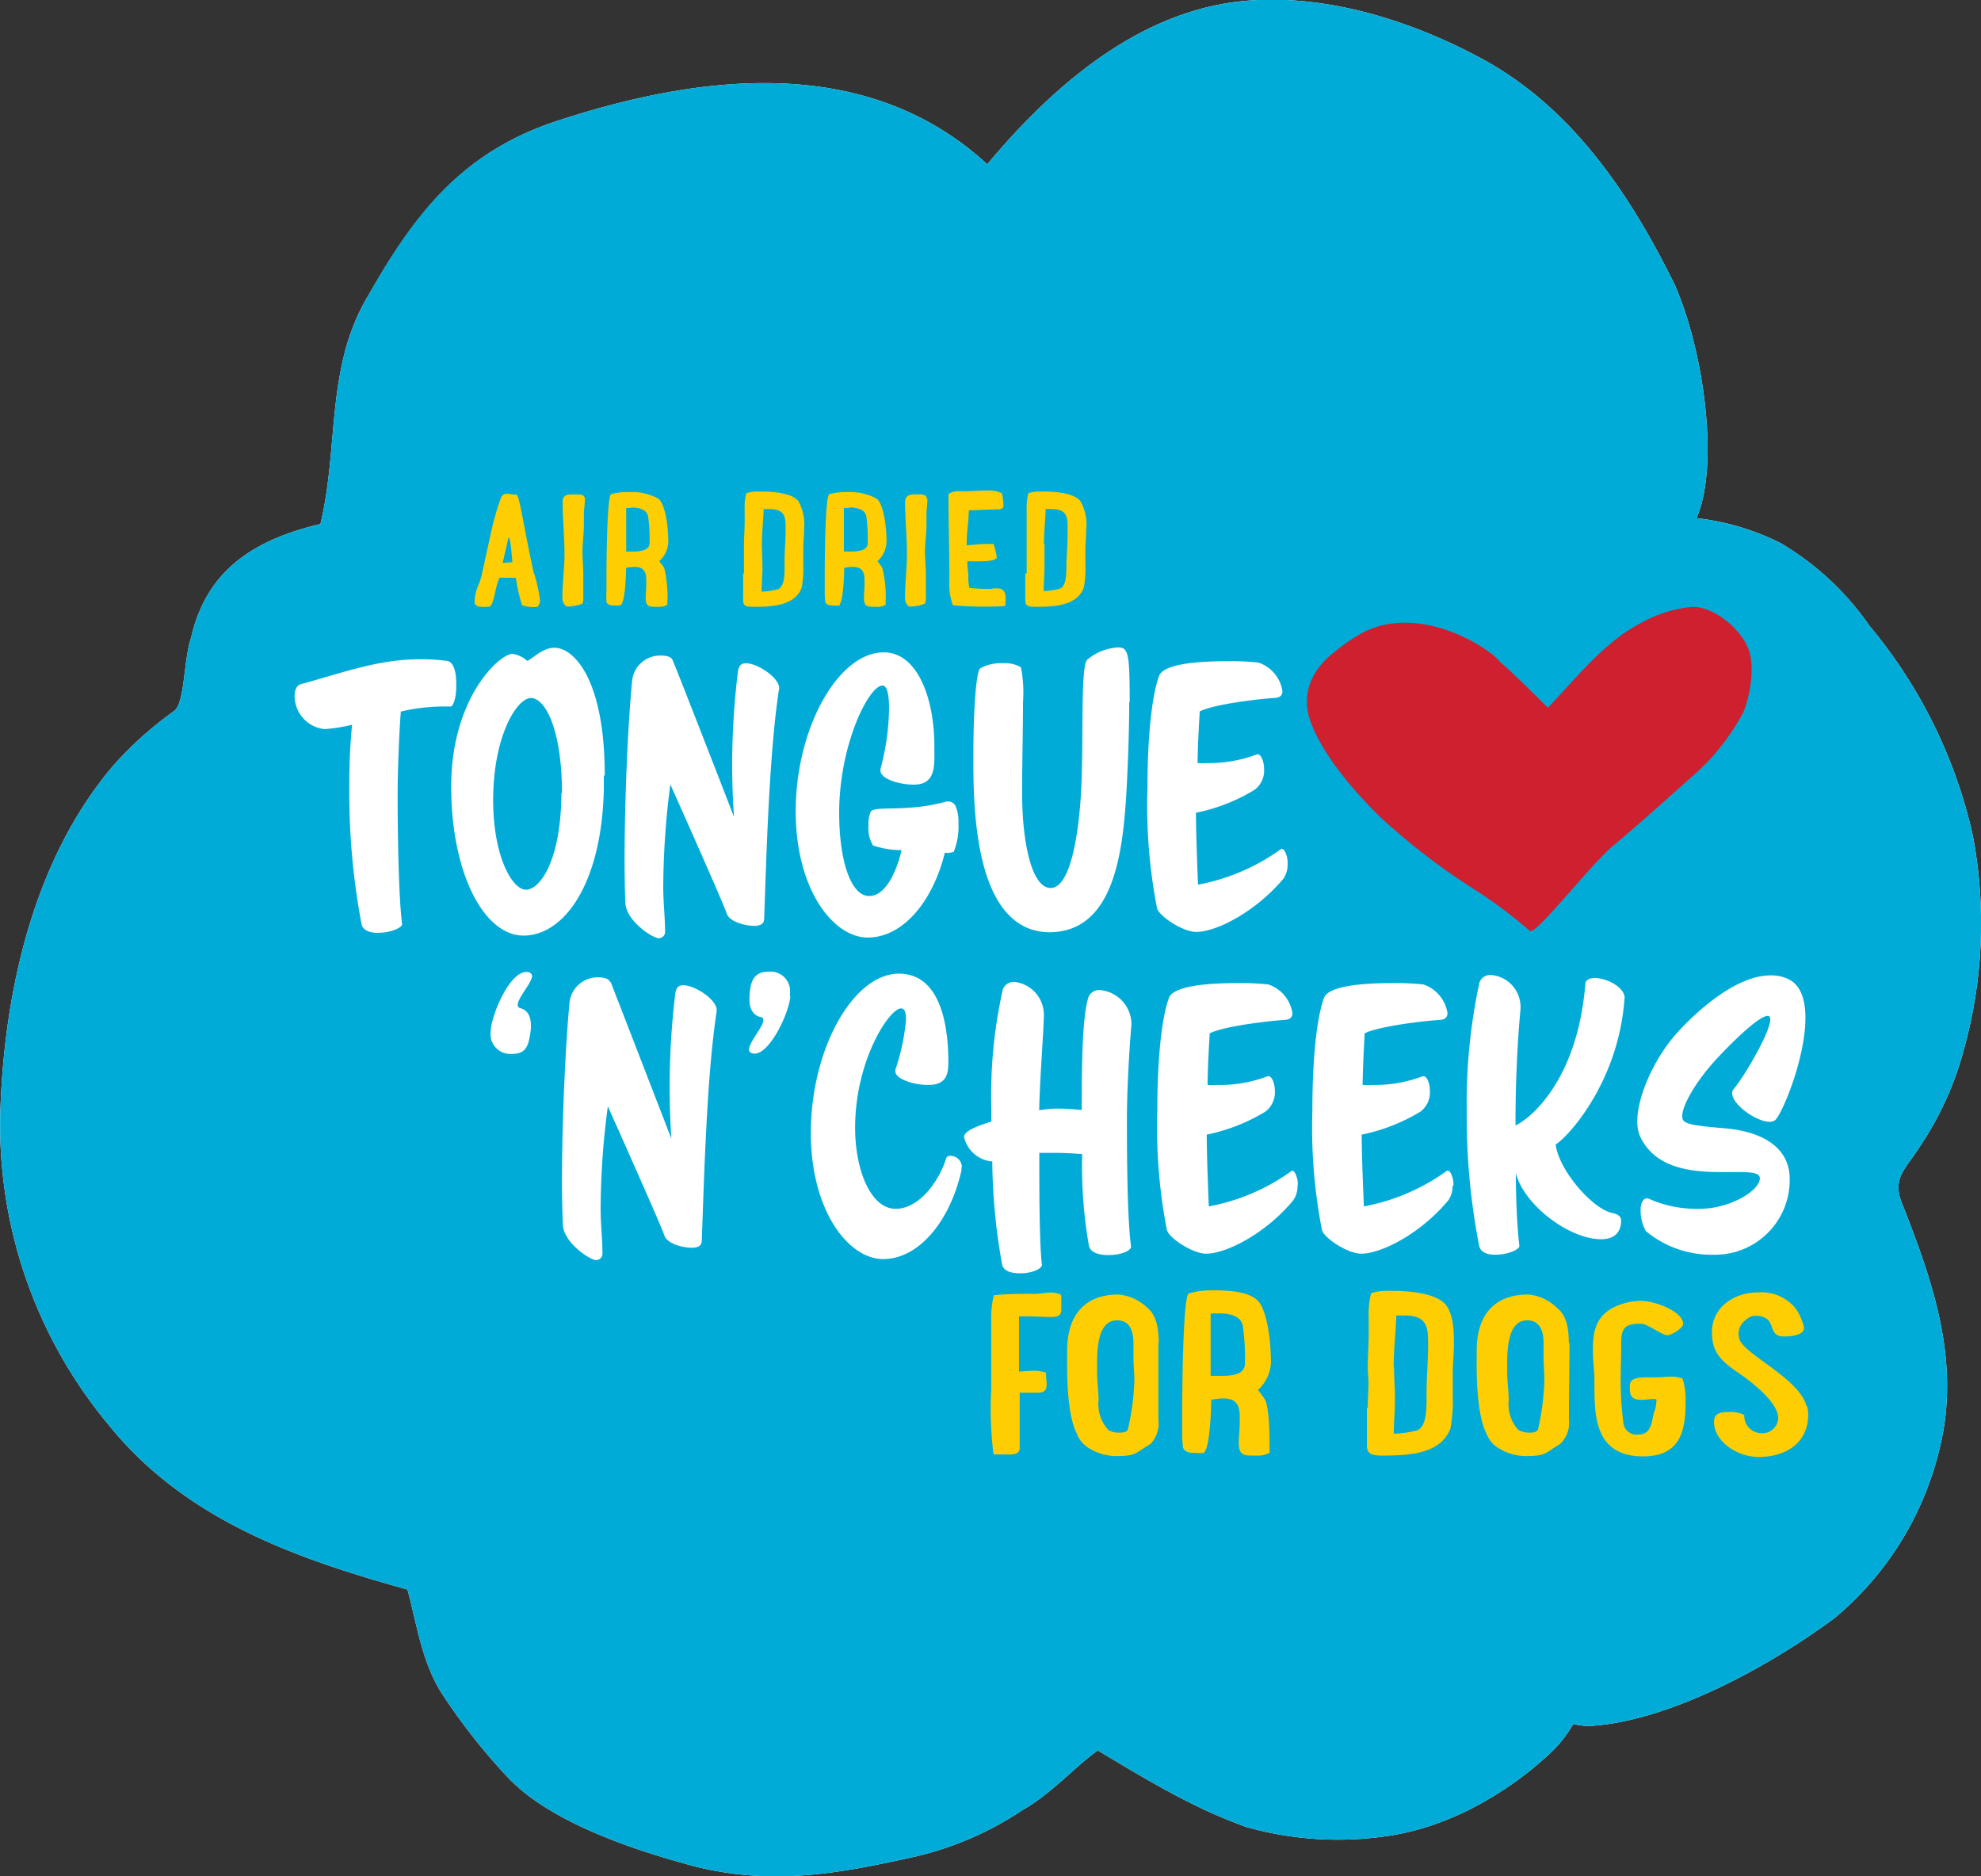
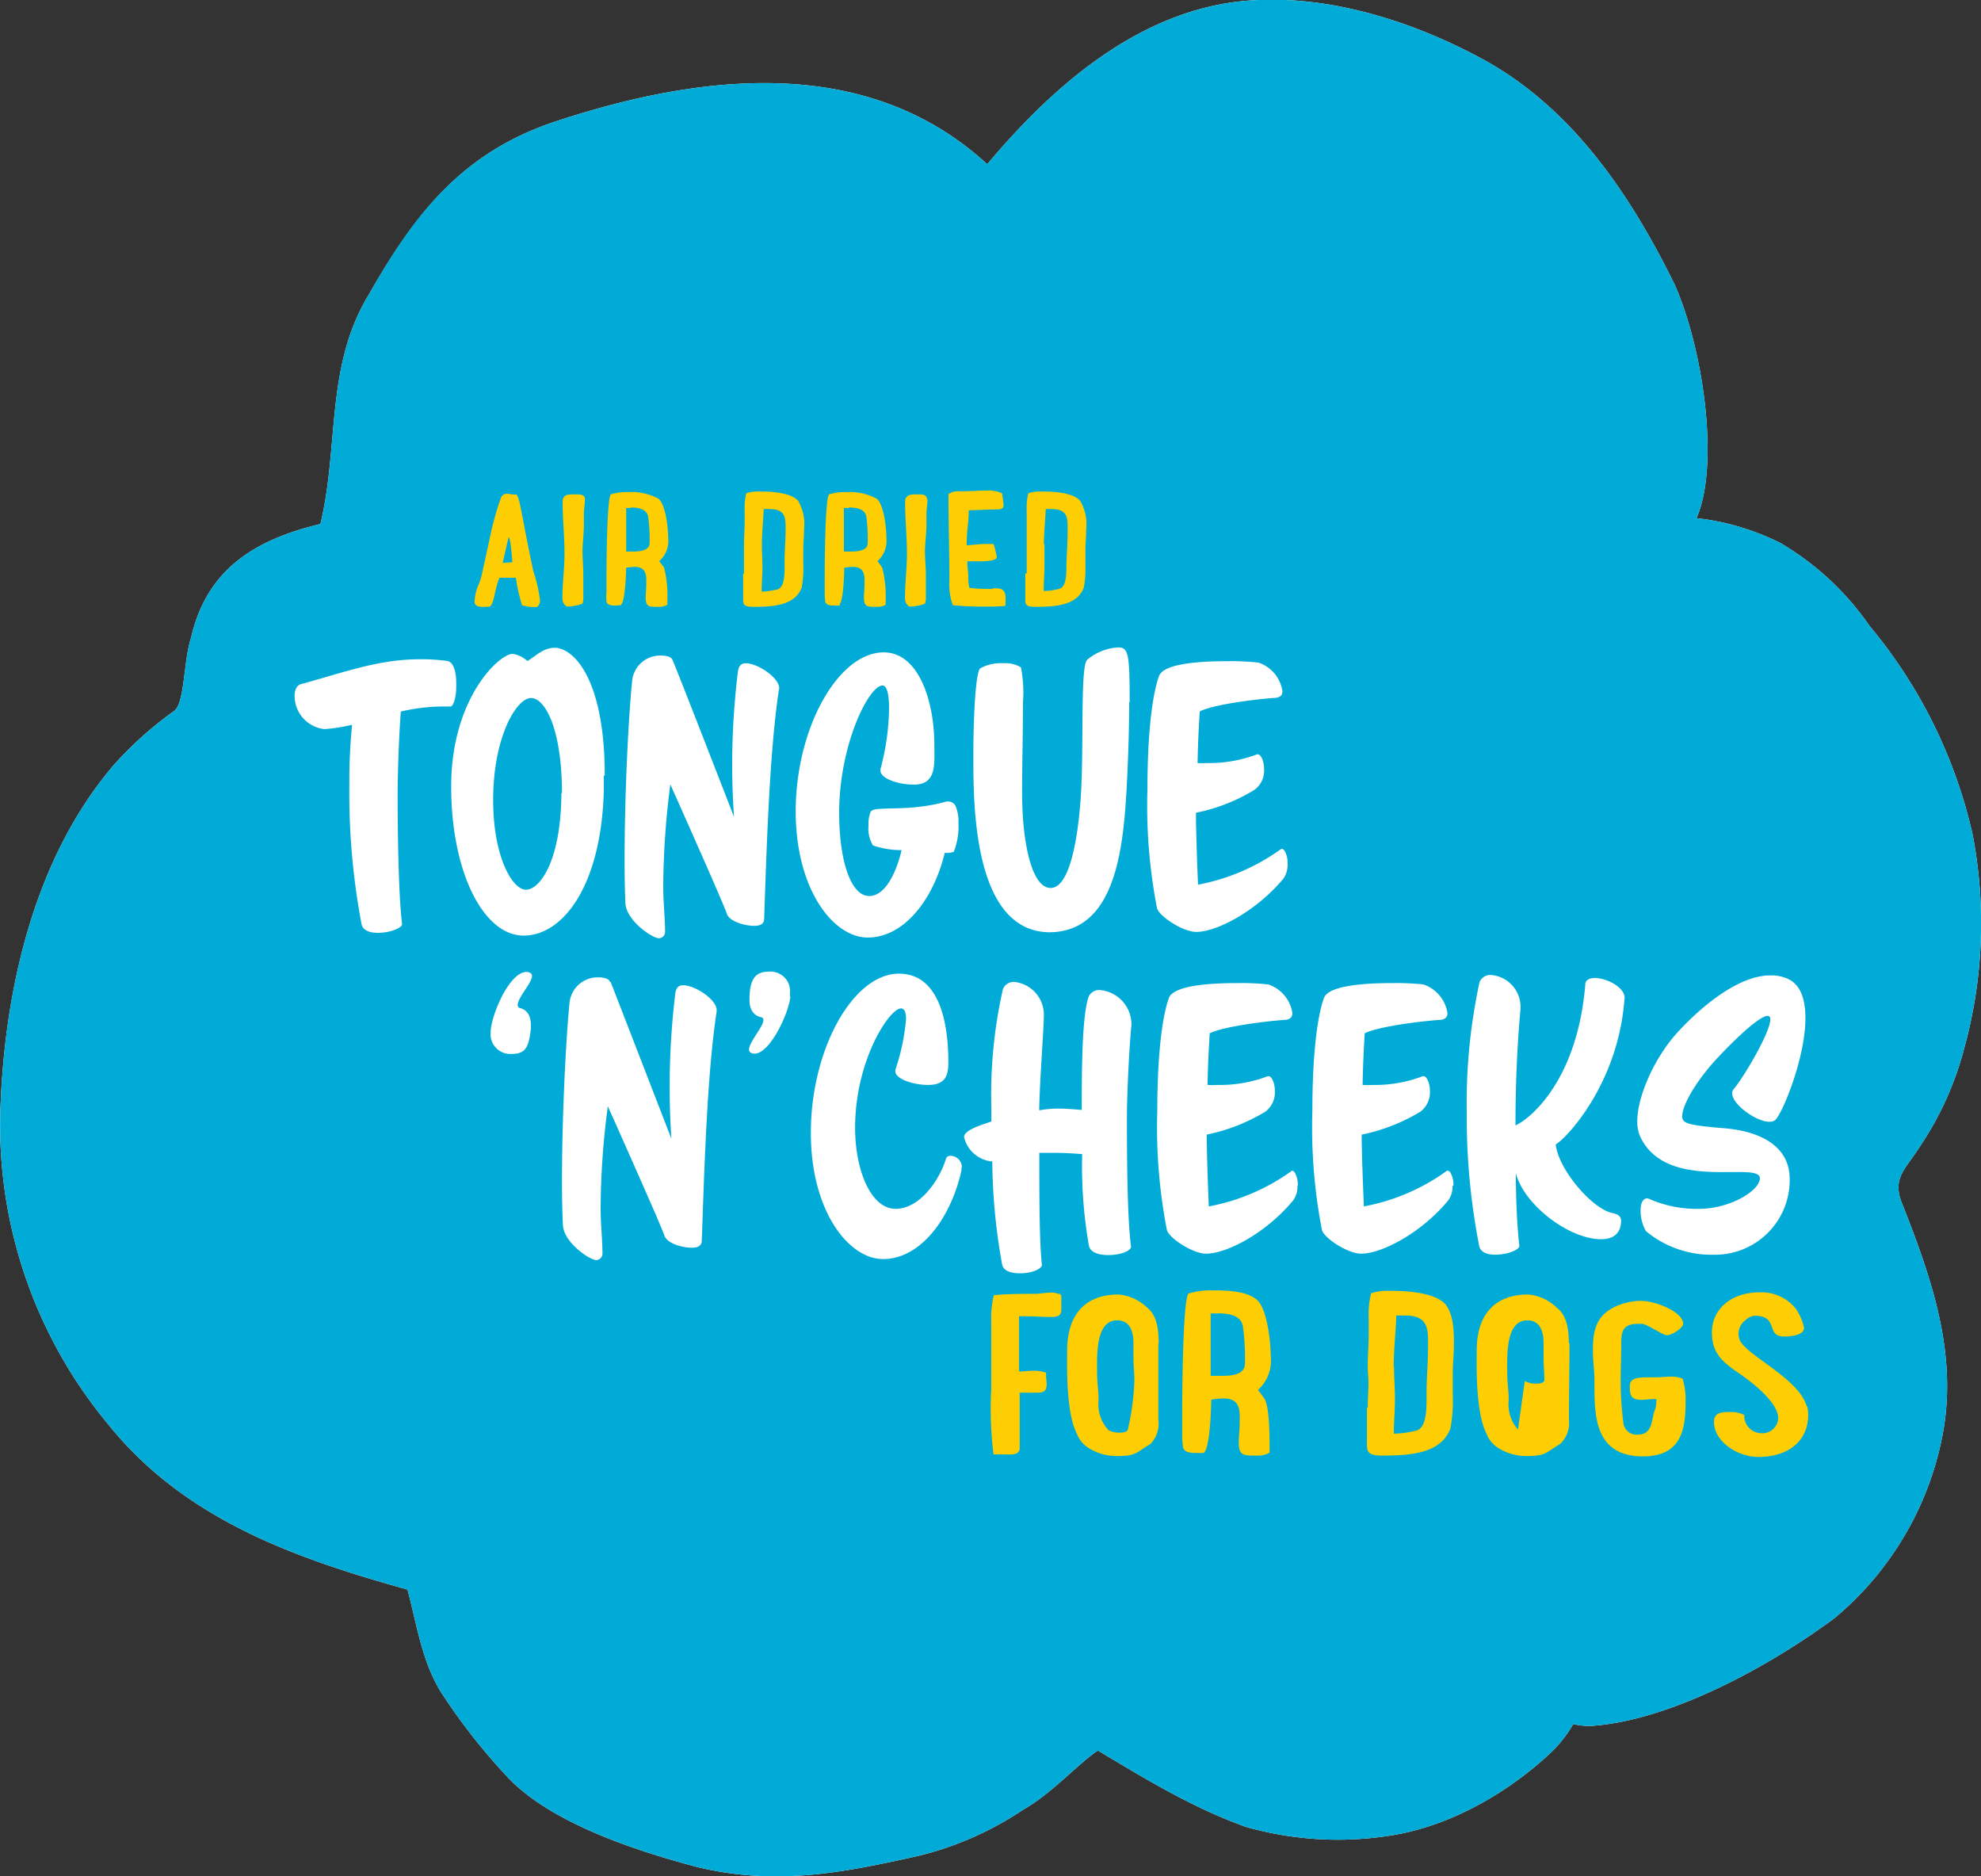
<svg xmlns="http://www.w3.org/2000/svg" id="Layer_1" data-name="Layer 1" viewBox="0 0 172.73 163.57">
  <rect x="0" y="0" width="172.73" height="163.57" fill="#333333" stroke="none" />
  <defs>
    <style>.cls-1{fill:none;}.cls-2{clip-path:url(#clip-path);}.cls-3{fill:#fff;}.cls-4{fill:#00acd7;}.cls-5{fill:#ce202f;}.cls-6{fill:#ffce02;}</style>
    <clipPath id="clip-path" transform="translate(-1 -2.24)">
      <rect class="cls-1" x="1" y="2.24" width="172.73" height="163.57" />
    </clipPath>
  </defs>
  <g class="cls-2">
    <path class="cls-3" d="M173,75a43.21,43.21,0,0,0-9-18.21,24.57,24.57,0,0,0-7.74-7.2,21.71,21.71,0,0,0-7.34-2.18c2-4.48.68-14.54-1.91-20.38-3.94-8-9.1-15.63-17.12-19.84-6.39-3.4-14.13-5.71-21.34-4.76-8.83,1.22-16,7.61-21.47,14.13C76.48,6.81,61.8,8.71,49.16,12.92c-7.88,2.72-11.95,7.89-16,15-3.81,6.25-2.58,13.19-4.22,20-5.7,1.36-9.92,3.94-11.28,9.92-.67,2-.53,5.71-1.49,6.39a31.66,31.66,0,0,0-5.3,4.76C4,77.07,1.46,88.35,1.05,98.54a40.79,40.79,0,0,0,9.38,27.86c6.66,8.29,16.31,11.69,26.1,14.41.81,3,1.22,6.11,2.85,8.83a52.83,52.83,0,0,0,5.84,7.48C49,161.19,56.64,163.64,61.8,165c6.8,1.63,12.51.54,19.17-.95A28.42,28.42,0,0,0,90.21,160c2.44-1.36,4.85-4.06,6.52-5.16,4.4,2.64,8.29,5,12.91,6.66a29.31,29.31,0,0,0,12.23.81c7.2-1,12.78-5.71,14.68-7.61a11.39,11.39,0,0,0,1.63-2.17,5.6,5.6,0,0,0,2,.13c7-.64,15.49-5.43,20.79-9.37a27.56,27.56,0,0,0,9.52-16.58c1.08-6.8-1.09-13.05-3.54-19.3-1.09-2.45.14-3.13,1.5-5.3a27.85,27.85,0,0,0,3.8-8.43A41,41,0,0,0,173,75" transform="translate(-1 -2.24)" />
    <polyline class="cls-3" points="161.27 120.18 20.54 120.18 20.54 55.47 161.27 55.47 161.27 120.18" />
    <path class="cls-4" d="M173,75a43.21,43.21,0,0,0-9-18.21,24.57,24.57,0,0,0-7.74-7.2,21.71,21.71,0,0,0-7.34-2.18c2-4.48.68-14.54-1.91-20.38-3.94-8-9.1-15.63-17.12-19.84-6.39-3.4-14.13-5.71-21.34-4.76-8.83,1.22-16,7.61-21.47,14.13C76.48,6.81,61.8,8.71,49.16,12.92c-7.88,2.72-12,7.89-16,15-3.81,6.25-2.58,13.19-4.22,20-5.7,1.36-9.92,3.94-11.28,9.92-.67,2-.53,5.71-1.49,6.39a31.66,31.66,0,0,0-5.3,4.76C4,77.07,1.46,88.35,1.05,98.54a40.79,40.79,0,0,0,9.38,27.86c6.66,8.29,16.31,11.69,26.1,14.41.81,3,1.22,6.11,2.85,8.83a52.83,52.83,0,0,0,5.84,7.48C49,161.19,56.64,163.64,61.8,165c6.8,1.63,12.51.54,19.17-.95A28.42,28.42,0,0,0,90.21,160c2.44-1.36,4.85-4.06,6.52-5.16,4.4,2.64,8.29,5,12.91,6.66a29.31,29.31,0,0,0,12.23.81c7.2-1,12.78-5.71,14.68-7.61a11.39,11.39,0,0,0,1.63-2.17,5.6,5.6,0,0,0,2,.13c7-.64,15.49-5.43,20.79-9.37a27.56,27.56,0,0,0,9.52-16.58c1.08-6.8-1.09-13.05-3.54-19.3-1.08-2.45.14-3.13,1.5-5.3a27.85,27.85,0,0,0,3.8-8.43A41,41,0,0,0,173,75ZM43.78,92.24c0-1.39,1.61-5.27,3.12-5.27.2,0,.49.09.49.35,0,.59-1.25,1.89-1.25,2.53a.26.26,0,0,0,.21.27c.68.17.94.76.94,1.5v.29c-.19,1.74-.52,2.21-1.74,2.21a1.72,1.72,0,0,1-1.77-1.88Zm-3-30.12c0,.94-.26,1.71-.49,1.71l-.78,0a16.34,16.34,0,0,0-3.56.44c-.15,1.91-.28,5.21-.28,7.29,0,2.39.05,8.56.39,11.24,0,.32-1,.76-2.13.76-.67,0-1.27-.2-1.4-.73a61.41,61.41,0,0,1-1.07-12.09,50.4,50.4,0,0,1,.24-5.32,14,14,0,0,1-2.41.38,2.91,2.91,0,0,1-2.6-2.91c0-.47.16-.88.52-1,3.87-1.06,6.8-2.18,10.43-2.18a16.26,16.26,0,0,1,2.36.15c.57.09.78,1,.78,1.94v.32Zm12.87,7.74c0,.38,0,.82,0,1.23-.2,8.3-3.52,12.71-7,12.71s-6.31-5.5-6.31-13c0-7.71,4.21-11.56,5.35-11.56a2.47,2.47,0,0,1,1.29.62c.55-.27,1.33-1.15,2.37-1.15,1.68,0,4.38,2.74,4.38,11.12Zm.6,18c.31.77,5.29,13.65,5.29,13.65-.1-1.5-.15-3-.15-4.5a67.84,67.84,0,0,1,.49-8.15c.08-.56.31-.73.7-.73,1,0,2.91,1.23,2.91,2.17v.09c-.86,5.59-1.09,14.3-1.3,20,0,.47-.36.62-.86.62-.88,0-2.2-.38-2.41-1.09S54,98.68,54,98.68a68.66,68.66,0,0,0-.63,8.94c0,1.35.16,2.65.16,3.91a.56.56,0,0,1-.55.56c-.54,0-2.85-1.53-2.9-3.09-.05-1.09-.08-2.38-.08-3.79,0-5.09.29-11.68.65-15.47a2.47,2.47,0,0,1,2.54-2.3c.52,0,.94.15,1,.41ZM68.92,62.33c-.85,5.59-1.09,14.29-1.29,20,0,.47-.37.62-.86.62-.88,0-2.21-.39-2.41-1.09s-4.91-11.24-4.91-11.24a70.76,70.76,0,0,0-.62,8.94c0,1.36.16,2.65.16,3.92a.55.55,0,0,1-.55.55c-.54,0-2.85-1.52-2.91-3.08-.05-1.09-.07-2.39-.07-3.8,0-5.09.28-11.67.65-15.47a2.45,2.45,0,0,1,2.54-2.29c.52,0,.93.14,1,.41C60,60.56,65,73.45,65,73.45c-.1-1.5-.16-3-.16-4.5a67.39,67.39,0,0,1,.5-8.15c.08-.56.31-.74.7-.74,1,0,2.9,1.24,2.9,2.18v.09Zm1,26.76c-.16,1.59-1.82,5-3.12,5-.23,0-.49-.09-.49-.35,0-.65,1.25-2,1.25-2.56a.24.24,0,0,0-.21-.27c-.68-.14-1-.73-1-1.5,0-2,.62-2.47,1.76-2.47a1.7,1.7,0,0,1,1.77,1.88v.3ZM84.57,74a5.91,5.91,0,0,1-.41,2.5,1.84,1.84,0,0,1-.78.08c-1,4.12-3.58,7.39-6.72,7.39-3,0-6.28-4.18-6.28-11,0-7.27,3.71-13.86,7.68-13.86,3,0,4.41,4.15,4.41,8.12,0,1.65.21,3.41-1.79,3.41-1.3,0-2.91-.5-2.91-1.23l0-.12A21.3,21.3,0,0,0,78.52,64c0-1.24-.18-2-.57-2-1.19,0-3.78,5.14-3.78,11.11,0,4.12,1,7.24,2.62,7.24s2.54-2.71,2.82-4a7.61,7.61,0,0,1-2.49-.41,2.83,2.83,0,0,1-.39-1.74,2.76,2.76,0,0,1,.19-1.2c.33-.56,3.21.08,6.61-.89l.18,0a.71.71,0,0,1,.65.5A3.42,3.42,0,0,1,84.57,74ZM84.83,104a1.52,1.52,0,0,1,0,.29C83.87,108.56,81.2,112,78,112c-3,0-6.3-4.18-6.3-11,0-7.29,3.68-13.88,7.68-13.88,3.45,0,4.31,4.09,4.31,7.7,0,1.06-.16,2-1.77,2-1.3,0-2.85-.53-2.85-1.18l0-.15A18.33,18.33,0,0,0,80,91.09c0-.59-.13-.94-.44-.94-1,0-4,4.5-4,10.41,0,3.71,1.38,7.06,3.53,7.06s3.87-2.59,4.41-4.41a.37.37,0,0,1,.37-.21,1,1,0,0,1,1,1ZM99.46,63.45c0,2-.07,4.58-.23,7.61-.31,5.42-1.06,12.45-6.77,12.45-6.64-.12-6.59-11.27-6.59-15.36,0-3.91.23-7.29.59-7.64a3.64,3.64,0,0,1,2-.45,2.6,2.6,0,0,1,1.56.36,11.33,11.33,0,0,1,.18,3c0,2.29-.08,5.5-.08,7.94,0,4.29.83,8.29,2.49,8.29s2.39-4.32,2.63-8c.28-4.32-.06-11.17.54-11.88a4.55,4.55,0,0,1,2.72-1.09c.89,0,1,.56,1,4.77Zm.19,28.17c-.16,1.64-.39,5.67-.39,8.06s0,8.59.36,11.23c0,.36-.85.74-2,.74-.78,0-1.54-.21-1.67-.8a39.94,39.94,0,0,1-.59-8c-.75-.06-1.59-.11-2.36-.11-.47,0-.94,0-1.38,0,0,3.33,0,7.89.23,9.77,0,.32-.83.73-1.89.73-.75,0-1.45-.17-1.58-.76a52.3,52.3,0,0,1-.86-9l-.13,0a2.77,2.77,0,0,1-2.33-2.12c0-.5,1-.91,2.38-1.35V98.85a41.81,41.81,0,0,1,1-10.35,1,1,0,0,1,1.09-.65,2.88,2.88,0,0,1,2.49,2.83c0,1.17-.36,5.67-.41,8.35a10.23,10.23,0,0,1,1.58-.15c.73,0,1.45.06,2.13.12,0-4.71.08-8.12.57-9.79A1,1,0,0,1,97,88.56a3,3,0,0,1,2.65,2.82v.24Zm13.62-14.06a2.15,2.15,0,0,1-.36,1.27c-2.37,2.85-5.82,4.65-7.61,4.65-1.17,0-3.27-1.39-3.42-2.09A46.87,46.87,0,0,1,101.05,71c0-4.74.41-8.15,1-9.8.36-1.12,3.53-1.32,6-1.32a21.85,21.85,0,0,1,2.67.12,3.1,3.1,0,0,1,2.1,2.5c0,.32-.18.55-.65.58-1.48.09-5.37.56-6.56,1.18-.08,1.32-.16,2.71-.19,4.5a7.77,7.77,0,0,0,.86,0A11.77,11.77,0,0,0,110.6,68h.07c.29,0,.55.62.55,1.3a2.08,2.08,0,0,1-.83,1.79,15.6,15.6,0,0,1-5.11,2c0,1.56.1,4.36.18,6.27a18,18,0,0,0,7.26-3.12l.06,0c.07,0,.18.09.25.21a2.1,2.1,0,0,1,.24,1.08Zm.86,28.06a2.08,2.08,0,0,1-.37,1.26c-2.36,2.86-5.81,4.65-7.6,4.65-1.17,0-3.27-1.38-3.42-2.09a46.82,46.82,0,0,1-.83-10.38c0-4.74.41-8.15,1-9.79.36-1.12,3.53-1.33,6-1.33a21.93,21.93,0,0,1,2.68.12,3.13,3.13,0,0,1,2.1,2.5c0,.32-.18.56-.65.59-1.48.09-5.37.56-6.56,1.17-.08,1.33-.16,2.71-.19,4.5a7.77,7.77,0,0,0,.86,0,11.75,11.75,0,0,0,4.39-.76h.07c.29,0,.55.62.55,1.29a2.11,2.11,0,0,1-.83,1.8,16.06,16.06,0,0,1-5.11,2c0,1.56.1,4.35.18,6.26a17.93,17.93,0,0,0,7.26-3.12l0,0a.38.38,0,0,1,.26.21,2.17,2.17,0,0,1,.24,1.09Zm13.52,0a2.08,2.08,0,0,1-.37,1.26c-2.36,2.86-5.81,4.65-7.6,4.65-1.17,0-3.27-1.38-3.42-2.09a46.82,46.82,0,0,1-.83-10.38c0-4.74.41-8.15,1-9.79.36-1.12,3.52-1.33,6-1.33a22.06,22.06,0,0,1,2.68.12,3.13,3.13,0,0,1,2.1,2.5c0,.32-.18.56-.65.59-1.48.09-5.37.56-6.57,1.17-.07,1.33-.15,2.71-.18,4.5a7.77,7.77,0,0,0,.86,0,11.67,11.67,0,0,0,4.38-.76h.08c.29,0,.55.62.55,1.29a2.11,2.11,0,0,1-.83,1.8,16,16,0,0,1-5.12,2c0,1.56.11,4.35.19,6.26a17.93,17.93,0,0,0,7.26-3.12l.05,0a.38.38,0,0,1,.26.21,2.17,2.17,0,0,1,.24,1.09Zm15-16.38c-.52,7.53-5.16,12.32-6,12.76.21,2.15,3.19,5.68,5,6,.44.09.7.3.7.65,0,.82-.39,1.62-1.74,1.62-2.8,0-6.74-3-7.44-5.77,0,2.38.13,4.88.31,6.35,0,.33-1,.77-2.13.77-.67,0-1.24-.21-1.37-.74a58.57,58.57,0,0,1-1.09-11.7A49.84,49.84,0,0,1,130,87.88a1,1,0,0,1,1.06-.64,2.79,2.79,0,0,1,2.52,2.7v.24c-.31,3.38-.44,6.76-.44,10.17,1.4-.64,5.42-4.06,6.09-12.32,0-.35.37-.53.81-.53,1.09,0,2.62.82,2.62,1.74ZM158.42,91c0,3.56-2.1,8.53-2.67,8.91a.81.81,0,0,1-.47.12c-1.14,0-3.24-1.5-3.24-2.47a.48.48,0,0,1,.13-.38c1-1.21,3.19-5,3.19-6.06,0-.21-.08-.32-.23-.32-.89,0-3.87,3.08-4.78,4.11-1.56,1.77-2.67,3.71-2.67,4.62,0,.59.26.79,3.61,1.06s5.76,1.65,5.76,4.44a6.51,6.51,0,0,1-6.67,6.59,8.92,8.92,0,0,1-5.87-2.06,3.6,3.6,0,0,1-.46-1.85c0-.47.15-1,.57-1a.6.6,0,0,1,.28.09,10.31,10.31,0,0,0,4.28.82c2.62,0,5.27-1.56,5.27-2.68-.08-1.53-8.2,1.3-10.46-3.67a3.34,3.34,0,0,1-.23-1.27c0-2.21,1.51-5.56,3.48-7.73s5.29-5,8.12-5a3.46,3.46,0,0,1,1.5.29c1.15.5,1.56,1.82,1.56,3.41ZM50,71.39c0-5.56-1.46-8.3-2.7-8.3S44,66.42,44,72c0,4.89,1.66,7.8,2.86,7.8s3.06-2.47,3.09-8.44Z" transform="translate(-1 -2.24)" />
  </g>
-   <path class="cls-5" d="M134.47,83.41c.81-.07,5.38-6,7.27-7.51C144,74,146.22,72,148.46,70A19.47,19.47,0,0,0,153,64.34c.63-1.51,1.08-4.26.36-5.73-.72-1.65-3-3.54-4.85-3.46a11.06,11.06,0,0,0-4.39,1.38c-3.23,1.63-5.83,5-8.16,7.4-1.26-1.25-2.43-2.41-3.68-3.57-.45-.32-.81-.83-1.26-1.15-3.05-2.27-7.89-3.83-11.57-1.61a16.15,16.15,0,0,0-2.06,1.45c-2.25,1.73-3,4-2,6.41,1.17,2.88,3.68,5.73,5.83,7.89a57.66,57.66,0,0,0,8.44,6.49,41.79,41.79,0,0,1,4.75,3.57Z" transform="translate(-1 -2.24)" />
  <path class="cls-6" d="M47.48,51.93v0c-1-4.72-1.12-6.16-1.44-6.58l-.25,0c-.18,0-.36-.06-.54-.06a.52.52,0,0,0-.57.35A24.37,24.37,0,0,0,43.74,49L43,52.38a5.44,5.44,0,0,1-.25.78h0a4,4,0,0,0-.37,1.54c0,.61,1,.42,1.34.42.41-.37.42-1.65.84-2.51a4.5,4.5,0,0,1,.64,0l.78,0A14.66,14.66,0,0,0,46.52,55a3.38,3.38,0,0,0,1.32.15.8.8,0,0,0,.25-.53,13.07,13.07,0,0,0-.61-2.66Zm-2.65-.62.51-2.23c.18,0,.27,1.5.34,2.18-.28,0-.57.05-.85.05ZM52,45.76c0-.48-.52-.42-1.05-.42s-.89.06-.89.67c0,1.48.16,3,.16,4.5,0,1.29-.18,2.56-.18,3.86a.86.86,0,0,0,.36.74,3.58,3.58,0,0,0,1.39-.25,1.57,1.57,0,0,0,.07-.55c0-.35,0-.69,0-1s0-.66,0-1c0-.67-.07-1.32-.07-2s.12-1.55.12-2.34v-.88c0-.46.09-.92.09-1.36Zm3.16,9.18c.35-.32.43-2.67.43-3.2a3.84,3.84,0,0,1,.76-.08c1.11,0,1,.92,1,1.55,0,.37-.05.75-.05,1.13,0,.86.36.8,1.18.8a1.34,1.34,0,0,0,.71-.18v-.22a10.66,10.66,0,0,0-.28-3c-.11-.19-.29-.38-.43-.58a2.34,2.34,0,0,0,.78-2c0-.79-.19-2.88-.84-3.44a4.86,4.86,0,0,0-2.63-.58,4.74,4.74,0,0,0-1.52.19c-.37.3-.39,6.56-.39,7.36,0,.24,0,.7,0,1.13a6.31,6.31,0,0,0,0,.88v0c.09.34.57.33.89.33h.09l-.07,0L55,55l.16,0ZM56,46.48c.67,0,1.39.14,1.51.78a13.77,13.77,0,0,1,.13,2.33v0c0,.65-.85.73-1.46.73H55.6c0-.27,0-.52,0-.77v-.8c0-.73,0-1.47,0-2.22a2,2,0,0,1,.43,0Zm9.8,5.75c0,.67,0,1.33,0,2s-.07.91.89.91c1.75,0,3.62-.12,4.21-1.67a9,9,0,0,0,.14-2c0-.46,0-.89,0-1.35s.07-1.17.07-1.77a4.07,4.07,0,0,0-.51-2.44c-.63-.73-2.27-.82-3.27-.82h-.26a2.94,2.94,0,0,0-1,.15,5.06,5.06,0,0,0-.14,1.47v1c0,.68-.06,1.35-.06,2,0,.33,0,.64,0,1,0,.5,0,1,0,1.53Zm1.63-2.5c0-1,.12-2.07.16-3.11a4.7,4.7,0,0,1,.53,0c1.41,0,1.38.82,1.38,1.77s-.08,1.77-.09,2.66.12,2.44-.7,2.59a6.3,6.3,0,0,1-1.21.17h-.09c0-.72.07-1.41.07-2.11s-.05-1.29-.05-2Zm6.76,5.21c.35-.32.42-2.67.42-3.2a4,4,0,0,1,.77-.08c1.11,0,1,.92,1,1.55,0,.37-.05.75-.05,1.13,0,.86.36.8,1.18.8a1.39,1.39,0,0,0,.71-.18v-.22a10.31,10.31,0,0,0-.29-3,6.44,6.44,0,0,0-.42-.58,2.37,2.37,0,0,0,.78-2c0-.79-.19-2.88-.84-3.44a4.87,4.87,0,0,0-2.64-.58,4.71,4.71,0,0,0-1.51.19c-.38.3-.39,6.56-.39,7.36,0,.24,0,.7,0,1.13a6.31,6.31,0,0,0,.05.88v0c.09.34.57.33.89.33h.09l-.07,0,.21,0,.17,0Zm.83-8.46c.68,0,1.39.14,1.52.78a14.91,14.91,0,0,1,.12,2.33l0,0c0,.65-.85.73-1.46.73h-.62c0-.27,0-.52,0-.77v-.8c0-.73,0-1.47,0-2.22a2,2,0,0,1,.42,0Zm6.8-.72c0-.48-.52-.42-1-.42s-.9.06-.9.67c0,1.48.16,3,.16,4.5,0,1.29-.17,2.56-.17,3.86a.88.88,0,0,0,.35.74,3.51,3.51,0,0,0,1.39-.25,1.39,1.39,0,0,0,.08-.55c0-.35,0-.69,0-1s0-.66,0-1c0-.67-.08-1.32-.08-2s.13-1.55.13-2.34v-.88c0-.46.09-.92.09-1.36Zm5.7,7.82a15.86,15.86,0,0,1-2-.09,4.3,4.3,0,0,1-.09-1.07c0-.37-.1-.74-.08-1.11v-.14c.8,0,2.56.09,2.56-.37a6.77,6.77,0,0,0-.28-1.14c-.2,0-.41,0-.63,0-.57,0-1.14.08-1.71.12l0-.22c0-1,.18-1.89.18-2.84.77,0,1.55-.07,2.34-.07.3,0,.69,0,.69-.33s-.09-.73-.12-1.07A2.61,2.61,0,0,0,87.25,45c-.84,0-1.69.07-2.55.07a1.5,1.5,0,0,0-1,.24c0,2.5.08,5,.08,7.51a5.49,5.49,0,0,0,.3,2.18,26.14,26.14,0,0,0,2.73.12c.62,0,1.25,0,1.85-.06,0-.53.23-1.53-.71-1.53l-.38,0Zm2.88-1.35c0,.67,0,1.33,0,2s-.07.91.89.91c1.75,0,3.62-.12,4.21-1.67a9,9,0,0,0,.14-2c0-.46,0-.89,0-1.35s.07-1.17.07-1.77a4,4,0,0,0-.52-2.44c-.62-.73-2.27-.82-3.26-.82h-.27a2.94,2.94,0,0,0-1,.15,5.44,5.44,0,0,0-.14,1.47v1c0,.68,0,1.35,0,2,0,.33,0,.64,0,1,0,.5,0,1,0,1.53Zm1.62-2.5c0-1,.12-2.07.16-3.11a4.78,4.78,0,0,1,.53,0c1.41,0,1.38.82,1.38,1.77S94.05,50.14,94,51s.12,2.44-.7,2.59a6.3,6.3,0,0,1-1.21.17H92c0-.72.07-1.41.07-2.11s0-1.29,0-2Z" transform="translate(-1 -2.24)" />
-   <path class="cls-6" d="M93.31,115.05a1.42,1.42,0,0,0-.61-.13c-.44,0-.87.08-1.33.11-1.23,0-2.48,0-3.71.12a8.18,8.18,0,0,0-.23,2.28c0,.66,0,1.32,0,1.92,0,1.34,0,2.7,0,4a32,32,0,0,0,.2,5.68c.26,0,.54,0,.82,0,.56,0,1.46.13,1.46-.55v-4.83a3,3,0,0,1,.41,0l.89,0c.67,0,1.05,0,1.05-.77,0-.23-.05-.47-.05-.72l0-.26a4,4,0,0,0-.95-.17c-.46,0-1,.07-1.41.07,0-.39,0-.79,0-1.19v-3.62c.26,0,.54,0,.79,0,.67,0,1.31.06,2,.06s.9-.17.9-.68,0-.79,0-1.17l-.13-.19Zm8.72,4.27c0-1-.1-2.38-1-3.08h0a4.1,4.1,0,0,0-2.51-1.15c-2.91,0-4.47,1.77-4.47,4.87,0,1.19-.13,5.19.79,7.15l.07.15,0,0a2.49,2.49,0,0,0,.92,1.15l0,0a4.55,4.55,0,0,0,2.59.76c1.66,0,1.66-.32,2.81-1l.1-.07h0A2.55,2.55,0,0,0,102,126c0-2.21,0-4.44,0-6.66Zm-4.42,7.54a3.26,3.26,0,0,1-.82-2.56c0-.78-.13-1.55-.13-2.36,0-1.4-.18-4.6,1.74-4.6,1.25,0,1.43,1.18,1.43,2,0,.43,0,.83,0,1.26,0,.66.08,1.32.08,2a21.91,21.91,0,0,1-.57,4.27c-.12.24-.46.26-.71.26a1.88,1.88,0,0,1-1-.23v0Zm8.38,2c.51-.47.62-3.83.62-4.6a6.72,6.72,0,0,1,1.1-.11c1.58,0,1.38,1.32,1.38,2.22,0,.53-.08,1.08-.08,1.61,0,1.24.51,1.15,1.69,1.15a2,2,0,0,0,1-.25v-.32c0-.94,0-3.53-.41-4.32a8.78,8.78,0,0,0-.61-.83,3.41,3.41,0,0,0,1.12-2.92c0-1.12-.28-4.12-1.2-4.93s-2.76-.83-3.78-.83a6.8,6.8,0,0,0-2.18.27c-.53.43-.56,9.41-.56,10.56,0,.34,0,1,0,1.62a7.69,7.69,0,0,0,.08,1.25v0c.13.49.82.47,1.28.47h.13l-.1,0a.78.78,0,0,0,.3,0l.23,0Zm1.2-12.13c1,0,2,.19,2.18,1.1a20.66,20.66,0,0,1,.18,3.35l0,0c-.07.94-1.23,1-2.09,1h-.9c0-.39,0-.75,0-1.11v-1.15c0-1,0-2.11,0-3.17a3.18,3.18,0,0,1,.61,0Zm13,8.23c0,1,0,1.92,0,2.88,0,.8-.1,1.29,1.28,1.29,2.51,0,5.19-.17,6-2.38a13,13,0,0,0,.2-2.83c0-.66,0-1.28,0-1.94,0-.85.1-1.68.1-2.53,0-1.06,0-2.59-.74-3.51-.9-1-3.25-1.17-4.68-1.17H122a4.21,4.21,0,0,0-1.45.21,7.46,7.46,0,0,0-.21,2.11v1.43c0,1-.08,1.93-.08,2.89,0,.47.06.91.06,1.36,0,.72-.06,1.45-.06,2.19Zm2.33-3.57c0-1.47.18-3,.23-4.47.26,0,.51,0,.77,0,2,0,2,1.17,2,2.53s-.1,2.53-.13,3.81.18,3.51-1,3.72a9.46,9.46,0,0,1-1.74.24h-.12c0-1,.1-2,.1-3s-.08-1.86-.08-2.79Zm15.27-2.07c0-1-.11-2.38-1.05-3.08h0a4.05,4.05,0,0,0-2.5-1.15c-2.92,0-4.48,1.77-4.48,4.87,0,1.19-.12,5.19.8,7.15l.07.15,0,0a2.49,2.49,0,0,0,.92,1.15l0,0a4.55,4.55,0,0,0,2.59.76c1.66,0,1.66-.32,2.81-1l.1-.07h0a2.52,2.52,0,0,0,.75-2.11c0-2.21.05-4.44.05-6.66Zm-4.43,7.54a3.29,3.29,0,0,1-.81-2.56c0-.78-.13-1.55-.13-2.36,0-1.4-.18-4.6,1.74-4.6,1.25,0,1.43,1.18,1.43,2,0,.43,0,.83,0,1.26,0,.66.07,1.32.07,2a21.92,21.92,0,0,1-.56,4.27c-.13.24-.46.26-.71.26a1.94,1.94,0,0,1-1-.23v0Zm11.89-1.62c-.23.7-.15,2.06-1.4,2.06a1.16,1.16,0,0,1-1.31-1.08,28.69,28.69,0,0,1-.23-3.58c0-1,.05-2.08.05-3.12s0-1.88,1.49-1.88l.36,0h0c.56.13,1.79,1,2.15,1s1.4-.6,1.4-1c0-1-2.32-2-3.75-2a5.55,5.55,0,0,0-2,.43v0c-1.92.81-2.12,2.28-2.12,3.9,0,.76.1,1.53.13,2.3.05,2.64-.39,6.93,4.24,6.93,3.33,0,3.71-2.34,3.71-4.72a6.27,6.27,0,0,0-.26-2.06,2.7,2.7,0,0,0-.94-.17c-.46,0-.95.06-1.41.06h-.64c-.92,0-1.61.06-1.61.74s0,1.22,1,1.22c.36,0,.72-.07,1.08-.07s.23.11.23.24a2.82,2.82,0,0,1-.18.89l0,0Zm13.27-.43c-.71-2.51-5.57-4.53-5.88-5.91a1.46,1.46,0,0,1,.54-1.56h0a1.39,1.39,0,0,1,.8-.4c2.17,0,.94,1.81,2.58,1.81.59,0,1.74-.11,1.74-.75a4.57,4.57,0,0,0-.74-1.7,3.83,3.83,0,0,0-3.15-1.4c-2.45,0-4.14,1.47-4.14,3.47,0,1.7.72,2.46,2.25,3.51l0,0c1.18.8,3.53,2.59,3.53,4a1.39,1.39,0,0,1-1.53,1.3,1.51,1.51,0,0,1-1.43-1.59,2.63,2.63,0,0,0-1.13-.26c-.79,0-1.51,0-1.51.87,0,1.68,2,3.05,3.89,3.05,2.35,0,4.32-1.2,4.32-3.68a2.87,2.87,0,0,0-.08-.71v0Z" transform="translate(-1 -2.24)" />
+   <path class="cls-6" d="M93.31,115.05a1.42,1.42,0,0,0-.61-.13c-.44,0-.87.08-1.33.11-1.23,0-2.48,0-3.71.12a8.18,8.18,0,0,0-.23,2.28c0,.66,0,1.32,0,1.92,0,1.34,0,2.7,0,4a32,32,0,0,0,.2,5.68c.26,0,.54,0,.82,0,.56,0,1.46.13,1.46-.55v-4.83a3,3,0,0,1,.41,0l.89,0c.67,0,1.05,0,1.05-.77,0-.23-.05-.47-.05-.72l0-.26a4,4,0,0,0-.95-.17c-.46,0-1,.07-1.41.07,0-.39,0-.79,0-1.19v-3.62c.26,0,.54,0,.79,0,.67,0,1.31.06,2,.06s.9-.17.9-.68,0-.79,0-1.17l-.13-.19Zm8.72,4.27c0-1-.1-2.38-1-3.08h0a4.1,4.1,0,0,0-2.51-1.15c-2.91,0-4.47,1.77-4.47,4.87,0,1.19-.13,5.19.79,7.15l.07.15,0,0a2.49,2.49,0,0,0,.92,1.15l0,0a4.55,4.55,0,0,0,2.59.76c1.66,0,1.66-.32,2.81-1l.1-.07h0A2.55,2.55,0,0,0,102,126c0-2.21,0-4.44,0-6.66Zm-4.42,7.54a3.26,3.26,0,0,1-.82-2.56c0-.78-.13-1.55-.13-2.36,0-1.4-.18-4.6,1.74-4.6,1.25,0,1.43,1.18,1.43,2,0,.43,0,.83,0,1.26,0,.66.08,1.32.08,2a21.91,21.91,0,0,1-.57,4.27c-.12.24-.46.26-.71.26a1.88,1.88,0,0,1-1-.23v0Zm8.38,2c.51-.47.62-3.83.62-4.6a6.72,6.72,0,0,1,1.1-.11c1.58,0,1.38,1.32,1.38,2.22,0,.53-.08,1.08-.08,1.61,0,1.24.51,1.15,1.69,1.15a2,2,0,0,0,1-.25v-.32c0-.94,0-3.53-.41-4.32a8.78,8.78,0,0,0-.61-.83,3.41,3.41,0,0,0,1.12-2.92c0-1.12-.28-4.12-1.2-4.93s-2.76-.83-3.78-.83a6.8,6.8,0,0,0-2.18.27c-.53.43-.56,9.41-.56,10.56,0,.34,0,1,0,1.62a7.69,7.69,0,0,0,.08,1.25v0c.13.49.82.47,1.28.47h.13l-.1,0a.78.78,0,0,0,.3,0l.23,0Zm1.2-12.13c1,0,2,.19,2.18,1.1a20.66,20.66,0,0,1,.18,3.35l0,0c-.07.94-1.23,1-2.09,1h-.9c0-.39,0-.75,0-1.11v-1.15c0-1,0-2.11,0-3.17a3.18,3.18,0,0,1,.61,0Zm13,8.23c0,1,0,1.92,0,2.88,0,.8-.1,1.29,1.28,1.29,2.51,0,5.19-.17,6-2.38a13,13,0,0,0,.2-2.83c0-.66,0-1.28,0-1.94,0-.85.1-1.68.1-2.53,0-1.06,0-2.59-.74-3.51-.9-1-3.25-1.17-4.68-1.17H122a4.21,4.21,0,0,0-1.45.21,7.46,7.46,0,0,0-.21,2.11v1.43c0,1-.08,1.93-.08,2.89,0,.47.06.91.06,1.36,0,.72-.06,1.45-.06,2.19Zm2.33-3.57c0-1.47.18-3,.23-4.47.26,0,.51,0,.77,0,2,0,2,1.17,2,2.53s-.1,2.53-.13,3.81.18,3.51-1,3.72a9.46,9.46,0,0,1-1.74.24h-.12c0-1,.1-2,.1-3s-.08-1.86-.08-2.79Zm15.27-2.07c0-1-.11-2.38-1.05-3.08h0a4.05,4.05,0,0,0-2.5-1.15c-2.92,0-4.48,1.77-4.48,4.87,0,1.19-.12,5.19.8,7.15l.07.15,0,0a2.49,2.49,0,0,0,.92,1.15l0,0a4.55,4.55,0,0,0,2.59.76c1.66,0,1.66-.32,2.81-1l.1-.07h0a2.52,2.52,0,0,0,.75-2.11c0-2.21.05-4.44.05-6.66Zm-4.43,7.54a3.29,3.29,0,0,1-.81-2.56c0-.78-.13-1.55-.13-2.36,0-1.4-.18-4.6,1.74-4.6,1.25,0,1.43,1.18,1.43,2,0,.43,0,.83,0,1.26,0,.66.07,1.32.07,2c-.13.24-.46.26-.71.26a1.94,1.94,0,0,1-1-.23v0Zm11.89-1.62c-.23.7-.15,2.06-1.4,2.06a1.16,1.16,0,0,1-1.31-1.08,28.69,28.69,0,0,1-.23-3.58c0-1,.05-2.08.05-3.12s0-1.88,1.49-1.88l.36,0h0c.56.13,1.79,1,2.15,1s1.4-.6,1.4-1c0-1-2.32-2-3.75-2a5.55,5.55,0,0,0-2,.43v0c-1.92.81-2.12,2.28-2.12,3.9,0,.76.1,1.53.13,2.3.05,2.64-.39,6.93,4.24,6.93,3.33,0,3.71-2.34,3.71-4.72a6.27,6.27,0,0,0-.26-2.06,2.7,2.7,0,0,0-.94-.17c-.46,0-.95.06-1.41.06h-.64c-.92,0-1.61.06-1.61.74s0,1.22,1,1.22c.36,0,.72-.07,1.08-.07s.23.11.23.24a2.82,2.82,0,0,1-.18.89l0,0Zm13.27-.43c-.71-2.51-5.57-4.53-5.88-5.91a1.46,1.46,0,0,1,.54-1.56h0a1.39,1.39,0,0,1,.8-.4c2.17,0,.94,1.81,2.58,1.81.59,0,1.74-.11,1.74-.75a4.57,4.57,0,0,0-.74-1.7,3.83,3.83,0,0,0-3.15-1.4c-2.45,0-4.14,1.47-4.14,3.47,0,1.7.72,2.46,2.25,3.51l0,0c1.18.8,3.53,2.59,3.53,4a1.39,1.39,0,0,1-1.53,1.3,1.51,1.51,0,0,1-1.43-1.59,2.63,2.63,0,0,0-1.13-.26c-.79,0-1.51,0-1.51.87,0,1.68,2,3.05,3.89,3.05,2.35,0,4.32-1.2,4.32-3.68a2.87,2.87,0,0,0-.08-.71v0Z" transform="translate(-1 -2.24)" />
</svg>